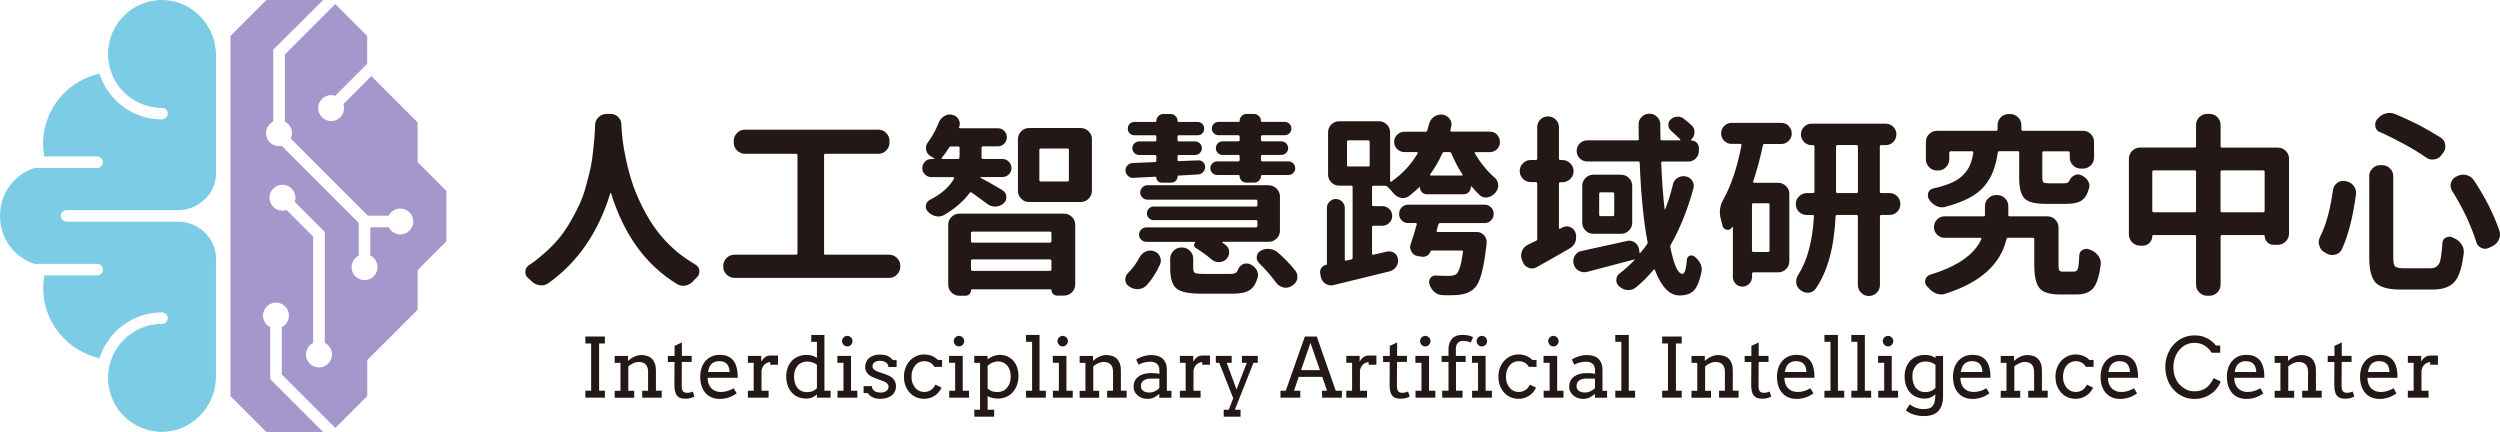
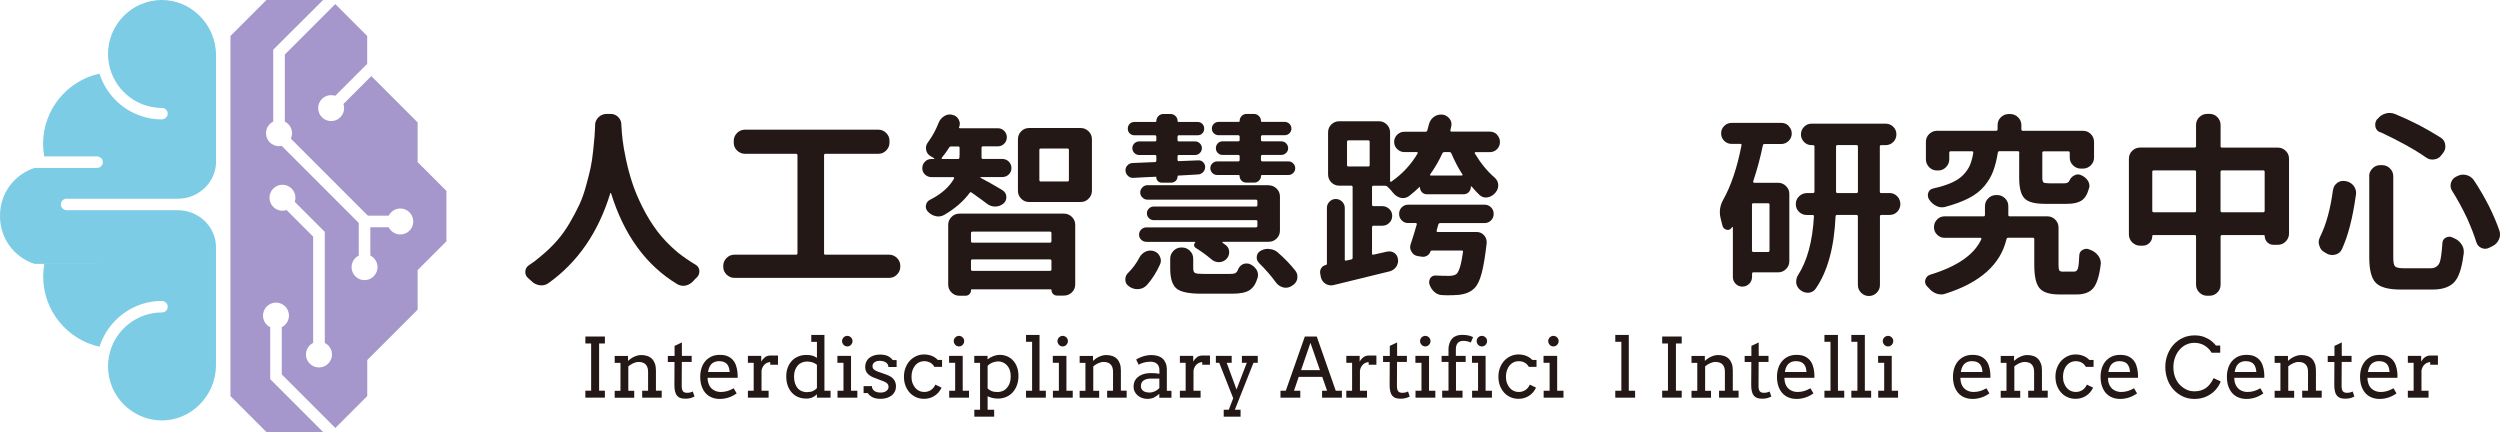
<svg xmlns="http://www.w3.org/2000/svg" id="_圖層_1" viewBox="0 0 423.75 73.24">
  <defs>
    <style>.cls-1{fill:#7ccce5;}.cls-2{fill:#a596cc;}.cls-3{fill:#231815;}</style>
  </defs>
  <g>
    <path class="cls-3" d="m99.22,57.04h3.31v1.18h-.98v8h.98v1.18h-3.31v-1.18h.98v-8h-.98v-1.18Z" />
    <path class="cls-3" d="m108.85,66.23h1v-3.23c0-.54-.14-.95-.41-1.23s-.67-.42-1.19-.42c-.3,0-.6.07-.9.21s-.58.32-.85.53v4.15h1v1.18h-3.31v-1.18h.98v-4.73h-.98v-1.18h2.26v.83h.01c.15-.13.31-.26.48-.38s.35-.22.54-.31c.19-.09.38-.15.58-.21s.42-.08.64-.08c.38,0,.72.05,1.03.16.3.1.56.26.78.48.21.21.38.49.5.82s.17.73.17,1.19v3.39h.98v1.18h-3.31v-1.18Z" />
    <path class="cls-3" d="m115.58,60.32h1.66v1.03h-1.67l-.02,4.09c0,.28.03.5.1.68.06.17.17.29.31.36.14.07.3.1.48.1.19,0,.36-.02.51-.05.15-.03.3-.09.48-.17l.29.85c-.22.11-.45.2-.69.27-.24.07-.53.1-.86.1-.31,0-.58-.04-.81-.11s-.42-.2-.58-.38-.27-.42-.35-.71c-.08-.3-.12-.67-.12-1.12l.02-3.9h-1.13v-1.03h1.14v-1.7l1.24-.59v2.28Z" />
    <path class="cls-3" d="m119.94,64.03c0,.2.01.38.04.55s.07.32.13.48c.17.46.44.8.81,1.03s.79.35,1.26.35c.37,0,.73-.05,1.08-.15s.71-.26,1.1-.48l.51.87c-.46.32-.93.56-1.4.71-.47.15-.96.23-1.46.23-.48,0-.92-.08-1.33-.24s-.76-.4-1.05-.71-.52-.71-.69-1.18-.25-1.02-.25-1.64c0-.51.07-.98.21-1.43.14-.45.35-.84.63-1.18s.63-.6,1.04-.8c.41-.2.9-.29,1.45-.29s.98.08,1.34.24.65.38.88.64.4.57.51.91.2.69.24,1.05c.02.17.04.35.04.53s.01.35.01.52h-5.1Zm1.99-2.82c-.3,0-.55.04-.78.13s-.41.21-.56.36c-.15.16-.28.35-.37.58s-.16.48-.21.77h3.67c-.02-.26-.06-.51-.13-.73s-.17-.42-.3-.58-.31-.29-.53-.38c-.21-.09-.48-.14-.79-.14Z" />
    <path class="cls-3" d="m131.86,61.82h-1.3v-.44c-.15,0-.3.03-.46.09s-.3.14-.44.26-.26.26-.36.44-.18.39-.22.64v3.42h1.2v1.18h-3.51v-1.18h.98v-4.73s-.98,0-.98,0v-1.18h2.26v.98c.08-.15.17-.28.28-.41s.22-.23.34-.33.26-.17.42-.22.32-.08.5-.08h.67c.21,0,.42,0,.63.01v1.54Z" />
    <path class="cls-3" d="m137.51,56.77h2.23v9.46h1.04v1.18h-2.31v-.58c-.23.23-.49.41-.79.54s-.64.19-1.03.19c-.48,0-.92-.08-1.34-.25s-.77-.41-1.07-.73-.54-.72-.71-1.18-.26-1-.26-1.6c0-.55.08-1.04.25-1.49s.4-.83.7-1.15.66-.56,1.09-.74.89-.26,1.41-.26c.34,0,.65.04.94.11.28.08.55.21.81.39v-2.71h-.96v-1.18Zm-.69,9.69c.38,0,.7-.06.95-.17.25-.11.49-.28.7-.5v-3.96c-.23-.19-.49-.33-.79-.42-.3-.09-.6-.13-.91-.13s-.58.06-.85.17c-.26.11-.5.27-.69.49s-.35.48-.47.79c-.11.31-.17.67-.17,1.07,0,.44.05.82.16,1.16s.26.61.46.84c.2.23.43.4.71.51s.57.17.89.17Z" />
    <path class="cls-3" d="m141.94,60.32h2.31v5.91h1.07v1.18h-3.36v-1.18h1.01v-4.73h-1.03v-1.18Zm.79-2.51c0-.12.02-.23.07-.34s.11-.2.19-.28.17-.14.28-.19.22-.07.35-.07.23.02.34.07.2.11.28.19.14.17.19.28.07.22.07.34-.02.24-.07.35-.11.21-.19.29-.17.15-.28.2-.22.07-.34.07-.24-.02-.35-.07-.21-.11-.28-.2-.14-.18-.19-.29-.07-.23-.07-.35Z" />
    <path class="cls-3" d="m150.45,61.73c-.09-.13-.2-.24-.34-.33-.14-.08-.3-.15-.47-.18-.17-.04-.34-.06-.51-.06-.18,0-.35.02-.5.06s-.28.1-.39.18-.2.17-.26.28-.09.24-.09.37c0,.24.07.42.22.56s.38.27.72.39l1.36.48c.58.2,1.01.46,1.28.8.27.34.4.74.4,1.21,0,.31-.06.6-.19.86s-.3.49-.53.67-.51.33-.83.43c-.32.1-.68.15-1.08.15-.55,0-1-.09-1.35-.27-.35-.18-.61-.41-.8-.7h-.71v-1.18h1.41c0,.2.04.36.13.5s.2.25.33.34.3.15.47.19.35.06.54.06.35-.02.51-.06.31-.11.43-.19.22-.19.3-.3c.07-.12.11-.25.11-.4,0-.23-.07-.42-.22-.58s-.4-.3-.76-.43l-1.35-.51c-.55-.2-.96-.45-1.23-.75s-.4-.68-.4-1.14c0-.3.06-.58.17-.83s.27-.48.49-.66.47-.33.78-.43c.3-.1.65-.16,1.04-.16.51,0,.93.07,1.27.21s.65.38.92.72h.66v1.18h-1.4c0-.19-.04-.35-.13-.49Z" />
    <path class="cls-3" d="m158.39,62.21c-.19-.34-.43-.59-.73-.75s-.63-.24-1.02-.24c-.3,0-.57.06-.83.18s-.49.3-.68.53-.35.5-.46.83-.17.69-.17,1.09.05.75.17,1.07.27.59.46.82c.2.23.42.4.68.52s.53.18.83.18c.44,0,.82-.11,1.14-.32.32-.21.58-.52.77-.93l1.05.52c-.14.29-.3.55-.51.79-.2.23-.43.43-.68.59s-.53.29-.83.38-.62.13-.96.13c-.49,0-.95-.09-1.36-.28s-.78-.44-1.08-.78-.54-.73-.71-1.19c-.17-.46-.25-.96-.25-1.51s.09-1.05.27-1.51.42-.86.73-1.19c.31-.33.67-.59,1.09-.78.41-.19.86-.28,1.33-.28.45,0,.87.08,1.27.23s.75.39,1.05.7h.72v1.18h-1.29Z" />
    <path class="cls-3" d="m160.87,60.32h2.31v5.91h1.07v1.18h-3.36v-1.18h1.01v-4.73h-1.03v-1.18Zm.79-2.51c0-.12.02-.23.07-.34s.11-.2.19-.28.17-.14.28-.19.22-.07.35-.07.23.02.34.07.2.11.28.19.14.17.19.28.07.22.07.34-.02.24-.07.35-.11.21-.19.29-.17.15-.28.2-.22.07-.34.07-.24-.02-.35-.07-.21-.11-.28-.2-.14-.18-.19-.29-.07-.23-.07-.35Z" />
    <path class="cls-3" d="m165.13,60.32h2.26v.59c.3-.23.63-.42.98-.55s.72-.21,1.1-.21c.46,0,.89.09,1.28.26.39.17.72.42,1,.73s.5.69.65,1.13c.16.44.23.93.23,1.46,0,.57-.09,1.09-.26,1.56-.17.47-.41.87-.72,1.21s-.67.6-1.1.78-.89.28-1.39.28c-.36,0-.68-.04-.96-.11s-.55-.17-.8-.29v2.29h1.11v1.18h-3.36v-1.18h.97v-7.95h-.98v-1.18Zm4.01.95c-.33,0-.64.07-.95.2s-.57.31-.79.55v3.83c.15.15.37.29.65.42s.63.18,1.05.18c.29,0,.57-.06.84-.17.27-.11.51-.28.71-.51s.37-.5.49-.84.18-.72.18-1.16c0-.4-.06-.76-.17-1.07s-.27-.57-.47-.79-.43-.38-.69-.49c-.26-.11-.55-.17-.85-.17Z" />
    <path class="cls-3" d="m173.9,56.77h2.3v9.46h1.07v1.18h-3.36v-1.18h1.03v-8.29h-1.03v-1.18Z" />
    <path class="cls-3" d="m178.45,60.32h2.31v5.91h1.07v1.18h-3.36v-1.18h1.01v-4.73h-1.03v-1.18Zm.79-2.51c0-.12.02-.23.07-.34s.11-.2.19-.28.17-.14.28-.19.22-.07.35-.07.23.02.34.07.2.11.28.19.14.17.19.28.07.22.07.34-.02.24-.07.35-.11.21-.19.29-.17.15-.28.2-.22.07-.34.07-.24-.02-.35-.07-.21-.11-.28-.2-.14-.18-.19-.29-.07-.23-.07-.35Z" />
    <path class="cls-3" d="m187.66,66.23h1v-3.23c0-.54-.14-.95-.41-1.23s-.67-.42-1.19-.42c-.3,0-.6.07-.9.21s-.58.32-.85.53v4.15h1v1.18h-3.31v-1.18h.98v-4.73h-.98v-1.18h2.26v.83h.01c.15-.13.31-.26.48-.38s.35-.22.54-.31c.19-.09.38-.15.58-.21s.42-.08.64-.08c.38,0,.72.05,1.03.16.3.1.56.26.78.48.21.21.38.49.5.82s.17.73.17,1.19v3.39h.98v1.18h-3.31v-1.18Z" />
    <path class="cls-3" d="m196.5,66.75c-.27.25-.57.46-.89.62s-.7.24-1.11.24c-.35,0-.66-.05-.95-.16s-.54-.26-.75-.45c-.21-.19-.37-.41-.49-.66s-.17-.52-.17-.8c0-.3.04-.57.13-.8s.21-.43.36-.6.32-.31.52-.43.41-.21.62-.28.44-.12.66-.15.44-.04.65-.04c.33,0,.6.01.83.03.22.02.43.05.61.09v-.58c0-.25-.03-.47-.1-.65-.07-.18-.17-.34-.31-.46-.13-.12-.29-.21-.48-.27s-.39-.09-.62-.09c-.21,0-.42.01-.62.04-.2.03-.38.07-.55.12s-.33.1-.47.16-.27.13-.37.19l-.42-.88c.17-.11.35-.21.55-.3.2-.09.41-.17.63-.24s.45-.12.68-.16.46-.06.68-.06c.41,0,.78.05,1.11.15s.61.25.83.45c.23.21.4.47.53.78s.19.7.19,1.14v3.54s.78,0,.78,0v1.18h-2.06v-.66Zm-1.72-.21c.17,0,.34-.02.51-.06.17-.04.33-.1.48-.17s.29-.15.42-.25c.13-.09.23-.19.32-.29v-1.6s-1.47,0-1.47,0c-.25,0-.47.03-.67.08s-.38.13-.53.24-.26.23-.34.39-.12.33-.12.53c0,.19.03.35.1.49s.17.26.29.35.27.16.45.21c.17.05.37.07.57.07Z" />
    <path class="cls-3" d="m205.08,61.82h-1.3v-.44c-.15,0-.3.03-.46.09s-.3.14-.44.26-.26.26-.36.44-.18.39-.22.64v3.42h1.2v1.18h-3.51v-1.18h.98v-4.73s-.98,0-.98,0v-1.18h2.26v.98c.08-.15.17-.28.28-.41s.22-.23.34-.33.26-.17.42-.22.32-.08.5-.08h.67c.21,0,.42,0,.63.01v1.54Z" />
    <path class="cls-3" d="m206.08,60.32h2.69v1.18h-.84l1.66,4.52,1.74-4.52h-.83v-1.18h2.69v1.18h-.73l-3.15,7.95h.97v1.18h-2.86v-1.18h.86l.75-1.95-2.37-6h-.57v-1.18Z" />
    <path class="cls-3" d="m224.08,66.23h.86l-.82-2.35h-3.99l-.8,2.35h1.07v1.18h-3.36v-1.18h.9l3.23-9.19h2.02l3.22,9.19h1.04v1.18h-3.36v-1.18Zm-3.55-3.49h3.2l-1.61-4.63-1.59,4.63Z" />
    <path class="cls-3" d="m233.29,61.82h-1.3v-.44c-.15,0-.3.03-.46.09s-.3.14-.44.26-.26.26-.36.44-.18.39-.22.64v3.42h1.2v1.18h-3.51v-1.18h.98v-4.73s-.98,0-.98,0v-1.18h2.26v.98c.08-.15.17-.28.28-.41s.22-.23.34-.33.26-.17.42-.22.32-.08.5-.08h.67c.21,0,.42,0,.63.01v1.54Z" />
    <path class="cls-3" d="m236.81,60.32h1.66v1.03h-1.67l-.02,4.09c0,.28.03.5.1.68.06.17.17.29.31.36.14.07.3.1.48.1.19,0,.36-.02.51-.05.15-.03.3-.09.48-.17l.29.85c-.22.11-.45.2-.69.27-.24.07-.53.1-.86.1-.31,0-.58-.04-.81-.11s-.42-.2-.58-.38-.27-.42-.35-.71c-.08-.3-.12-.67-.12-1.12l.02-3.9h-1.13v-1.03h1.14v-1.7l1.24-.59v2.28Z" />
    <path class="cls-3" d="m239.91,60.32h2.31v5.91h1.07v1.18h-3.36v-1.18h1.01v-4.73h-1.03v-1.18Zm.79-2.51c0-.12.02-.23.07-.34s.11-.2.19-.28.17-.14.28-.19.23-.07.35-.07.23.02.34.07.2.11.28.19.14.17.19.28.07.22.07.34-.02.24-.07.35-.11.21-.19.29-.17.15-.28.2-.22.07-.34.07-.24-.02-.35-.07-.2-.11-.28-.2-.14-.18-.19-.29-.07-.23-.07-.35Z" />
    <path class="cls-3" d="m246.79,60.32h1.64v1.03h-1.64v4.87h1.11v1.18h-3.45v-1.18h1.07v-4.87h-1.17v-1.03h1.17v-1.11c0-.41.07-.77.18-1.07s.26-.56.46-.77c.2-.21.44-.36.72-.46.28-.1.6-.15.94-.15.24,0,.46.01.65.03s.36.05.51.09.28.08.4.13.22.09.31.14l-.39.91c-.15-.08-.34-.14-.57-.2s-.48-.08-.74-.08c-.38,0-.68.12-.89.35s-.33.58-.33,1.04v1.15Z" />
    <path class="cls-3" d="m249.5,60.32h2.31v5.91h1.07v1.18h-3.36v-1.18h1.01v-4.73h-1.03v-1.18Zm.79-2.51c0-.12.02-.23.07-.34s.11-.2.19-.28.17-.14.28-.19.23-.07.35-.07.23.02.34.07.2.11.28.19.14.17.19.28.07.22.07.34-.02.24-.07.35-.11.21-.19.29-.17.15-.28.2-.22.07-.34.07-.24-.02-.35-.07-.2-.11-.28-.2-.14-.18-.19-.29-.07-.23-.07-.35Z" />
    <path class="cls-3" d="m259.15,62.21c-.19-.34-.43-.59-.73-.75s-.63-.24-1.02-.24c-.3,0-.57.06-.83.18s-.49.3-.68.53-.35.5-.46.83-.17.69-.17,1.09.05.75.17,1.07.27.59.46.82c.2.23.42.4.68.52s.53.18.83.18c.44,0,.82-.11,1.14-.32.32-.21.58-.52.77-.93l1.05.52c-.14.29-.3.55-.51.79-.2.23-.43.43-.68.59s-.53.29-.83.38-.62.13-.96.13c-.49,0-.95-.09-1.36-.28s-.78-.44-1.08-.78-.54-.73-.71-1.19c-.17-.46-.25-.96-.25-1.51s.09-1.05.27-1.51.42-.86.73-1.19c.31-.33.67-.59,1.09-.78.41-.19.86-.28,1.33-.28.45,0,.87.08,1.27.23s.75.39,1.05.7h.72v1.18h-1.29Z" />
    <path class="cls-3" d="m261.63,60.32h2.31v5.91h1.07v1.18h-3.36v-1.18h1.01v-4.73h-1.03v-1.18Zm.79-2.51c0-.12.02-.23.07-.34s.11-.2.19-.28.17-.14.28-.19.22-.07.35-.07.23.02.34.07.2.11.28.19.14.17.19.28.07.22.07.34-.02.24-.07.35-.11.21-.19.29-.17.15-.28.2-.22.07-.34.07-.24-.02-.35-.07-.21-.11-.28-.2-.14-.18-.19-.29-.07-.23-.07-.35Z" />
-     <path class="cls-3" d="m270.34,66.75c-.27.25-.57.46-.89.62s-.7.24-1.11.24c-.35,0-.66-.05-.95-.16s-.54-.26-.75-.45c-.21-.19-.37-.41-.49-.66s-.17-.52-.17-.8c0-.3.04-.57.13-.8s.21-.43.36-.6.32-.31.52-.43.41-.21.62-.28.44-.12.66-.15.44-.04.65-.04c.33,0,.6.01.83.03.22.02.43.05.61.09v-.58c0-.25-.03-.47-.1-.65-.07-.18-.17-.34-.31-.46-.13-.12-.29-.21-.48-.27s-.39-.09-.62-.09c-.21,0-.42.01-.62.04-.2.03-.38.07-.55.12s-.33.1-.47.16-.27.13-.37.19l-.42-.88c.17-.11.35-.21.55-.3.2-.09.41-.17.63-.24s.45-.12.68-.16.46-.06.68-.06c.41,0,.78.05,1.11.15s.61.25.83.45c.23.21.4.47.53.78s.19.7.19,1.14v3.54s.78,0,.78,0v1.18h-2.06v-.66Zm-1.72-.21c.17,0,.34-.02.51-.06.17-.04.33-.1.48-.17s.29-.15.42-.25c.13-.09.23-.19.32-.29v-1.6s-1.47,0-1.47,0c-.25,0-.47.03-.67.08s-.38.13-.53.24-.26.23-.34.39-.12.33-.12.53c0,.19.03.35.1.49s.17.26.29.35.27.16.45.21c.17.05.37.07.57.07Z" />
    <path class="cls-3" d="m273.78,56.77h2.3v9.46h1.07v1.18h-3.36v-1.18h1.03v-8.29h-1.03v-1.18Z" />
    <path class="cls-3" d="m281.74,57.04h3.31v1.18h-.98v8h.98v1.18h-3.31v-1.18h.98v-8h-.98v-1.18Z" />
    <path class="cls-3" d="m291.37,66.23h1v-3.23c0-.54-.14-.95-.41-1.23s-.67-.42-1.19-.42c-.3,0-.6.07-.9.21s-.59.32-.85.53v4.15h1v1.18h-3.31v-1.18h.98v-4.73h-.98v-1.18h2.26v.83h.01c.15-.13.31-.26.48-.38.17-.12.35-.22.54-.31.19-.09.38-.15.59-.21.2-.05.41-.08.64-.08.38,0,.72.05,1.03.16.3.1.56.26.78.48.21.21.38.49.5.82.12.33.17.73.17,1.19v3.39h.98v1.18h-3.31v-1.18Z" />
    <path class="cls-3" d="m298.1,60.32h1.66v1.03h-1.67l-.02,4.09c0,.28.03.5.1.68.06.17.17.29.31.36.14.07.3.1.48.1.19,0,.36-.02.51-.05.14-.03.3-.09.48-.17l.29.85c-.22.11-.45.2-.69.27-.24.07-.53.1-.86.1-.31,0-.58-.04-.81-.11-.23-.08-.42-.2-.58-.38-.16-.18-.28-.42-.35-.71-.08-.3-.12-.67-.12-1.12l.02-3.9h-1.13v-1.03h1.14v-1.7l1.24-.59v2.28Z" />
    <path class="cls-3" d="m302.46,64.03c0,.2.01.38.04.55.03.17.07.32.12.48.17.46.44.8.81,1.03s.79.35,1.26.35c.37,0,.73-.05,1.08-.15.35-.1.71-.26,1.1-.48l.51.87c-.46.32-.93.56-1.4.71-.47.15-.96.23-1.46.23-.48,0-.92-.08-1.33-.24s-.76-.4-1.05-.71c-.29-.31-.52-.71-.69-1.18-.17-.47-.25-1.02-.25-1.64,0-.51.07-.98.21-1.43.14-.45.35-.84.63-1.18.28-.33.63-.6,1.04-.8.41-.2.9-.29,1.45-.29s.98.08,1.34.24.65.38.88.64c.23.27.4.57.51.91.12.34.2.69.24,1.05.02.17.04.35.04.53,0,.18,0,.35,0,.52h-5.1Zm1.99-2.82c-.29,0-.55.04-.78.13s-.41.21-.56.36c-.15.16-.28.35-.37.58-.09.23-.16.48-.21.77h3.67c-.02-.26-.06-.51-.12-.73-.07-.22-.17-.42-.3-.58s-.31-.29-.53-.38c-.21-.09-.48-.14-.79-.14Z" />
    <path class="cls-3" d="m309.23,56.77h2.3v9.46h1.07v1.18h-3.36v-1.18h1.03v-8.29h-1.03v-1.18Z" />
    <path class="cls-3" d="m313.79,56.77h2.3v9.46h1.07v1.18h-3.36v-1.18h1.03v-8.29h-1.03v-1.18Z" />
    <path class="cls-3" d="m318.34,60.32h2.31v5.91h1.07v1.18h-3.36v-1.18h1.01v-4.73h-1.03v-1.18Zm.79-2.51c0-.12.02-.23.07-.34.05-.11.11-.2.19-.28.08-.08.18-.14.29-.19s.22-.07.35-.07.23.02.34.07c.11.05.2.11.28.19s.14.17.19.28c.05.11.07.22.07.34s-.03.24-.07.35c-.05.11-.11.21-.19.29s-.17.15-.28.2c-.11.05-.22.07-.34.07s-.24-.02-.35-.07-.21-.11-.29-.2c-.08-.08-.14-.18-.19-.29-.05-.11-.07-.23-.07-.35Z" />
-     <path class="cls-3" d="m328.07,66.78c-.23.25-.5.44-.81.57-.31.14-.66.21-1.05.21-.48,0-.92-.08-1.34-.25-.41-.17-.77-.41-1.07-.73s-.54-.72-.71-1.18c-.17-.47-.26-1-.26-1.6,0-.55.08-1.04.25-1.49s.4-.83.7-1.15.66-.56,1.09-.74.9-.26,1.42-.26c.36,0,.68.04.96.12.28.08.56.22.83.41v-.36h1.27v6.8c0,1.12-.27,1.97-.8,2.54s-1.36.86-2.48.86c-.25,0-.5-.02-.77-.05-.27-.04-.54-.09-.8-.17s-.52-.18-.77-.3-.48-.27-.69-.45l.68-1.03c.14.12.29.23.47.33s.36.19.56.26c.2.07.41.13.62.17.21.04.43.06.64.06.35,0,.66-.04.91-.11.26-.07.47-.2.63-.39s.29-.43.37-.75.12-.71.12-1.2v-.1Zm-1.7-.33c.21,0,.4-.02.57-.06.17-.04.33-.09.47-.16.14-.07.27-.14.37-.23s.2-.18.28-.27v-3.88c-.23-.21-.5-.35-.8-.44-.3-.09-.62-.14-.93-.14-.3,0-.58.06-.85.17-.27.11-.5.27-.69.49-.2.21-.36.48-.47.79-.12.31-.17.67-.17,1.07,0,.44.05.82.16,1.16s.26.61.46.84c.2.23.43.4.7.51s.57.17.9.17Z" />
    <path class="cls-3" d="m332.29,64.03c0,.2.01.38.04.55.03.17.07.32.12.48.17.46.44.8.81,1.03s.79.35,1.26.35c.37,0,.73-.05,1.08-.15.35-.1.71-.26,1.1-.48l.51.87c-.46.32-.93.56-1.4.71-.47.15-.96.23-1.46.23-.48,0-.92-.08-1.33-.24s-.76-.4-1.05-.71c-.29-.31-.52-.71-.69-1.18-.17-.47-.25-1.02-.25-1.64,0-.51.07-.98.21-1.43.14-.45.35-.84.63-1.18.28-.33.63-.6,1.04-.8.41-.2.9-.29,1.45-.29s.98.08,1.34.24.65.38.88.64c.23.27.4.57.51.91.12.34.2.69.24,1.05.02.17.04.35.04.53,0,.18,0,.35,0,.52h-5.1Zm1.99-2.82c-.29,0-.55.04-.78.13s-.41.21-.56.36c-.15.16-.28.35-.37.58-.09.23-.16.48-.21.77h3.67c-.02-.26-.06-.51-.12-.73-.07-.22-.17-.42-.3-.58s-.31-.29-.53-.38c-.21-.09-.48-.14-.79-.14Z" />
    <path class="cls-3" d="m343.78,66.23h1v-3.23c0-.54-.14-.95-.41-1.23-.28-.28-.67-.42-1.19-.42-.29,0-.59.07-.89.21s-.59.32-.86.53v4.15h1v1.18h-3.31v-1.18h.98v-4.73h-.98v-1.18h2.26v.83h.01c.15-.13.31-.26.48-.38.17-.12.35-.22.54-.31.19-.09.38-.15.58-.21s.42-.08.64-.08c.38,0,.72.05,1.03.16.31.1.57.26.78.48.21.21.38.49.5.82.12.33.17.73.17,1.19v3.39h.98v1.18h-3.31v-1.18Z" />
    <path class="cls-3" d="m353.57,62.21c-.19-.34-.43-.59-.73-.75-.29-.16-.63-.24-1.02-.24-.29,0-.57.06-.83.18s-.49.3-.68.53-.35.5-.46.83c-.11.33-.17.69-.17,1.09s.05.75.17,1.07c.11.32.27.59.46.82.2.23.42.4.68.52s.54.18.83.18c.44,0,.82-.11,1.14-.32.32-.21.58-.52.77-.93l1.05.52c-.14.29-.3.55-.51.79-.2.23-.43.43-.68.59-.25.16-.53.29-.83.38s-.62.13-.96.13c-.49,0-.95-.09-1.36-.28-.42-.18-.78-.44-1.08-.78s-.54-.73-.71-1.19c-.17-.46-.25-.96-.25-1.51s.09-1.05.27-1.51.42-.86.73-1.19c.31-.33.67-.59,1.09-.78.41-.19.86-.28,1.33-.28.45,0,.87.08,1.27.23.4.15.75.39,1.05.7h.72v1.18h-1.29Z" />
    <path class="cls-3" d="m357.3,64.03c0,.2.02.38.04.55s.07.32.13.48c.17.46.44.8.81,1.03.37.23.79.35,1.26.35.37,0,.73-.05,1.08-.15.35-.1.71-.26,1.1-.48l.51.87c-.46.32-.93.56-1.4.71-.47.15-.96.23-1.46.23-.48,0-.92-.08-1.33-.24-.41-.16-.76-.4-1.05-.71-.29-.31-.52-.71-.69-1.18s-.25-1.02-.25-1.64c0-.51.07-.98.21-1.43.14-.45.35-.84.63-1.18.28-.33.63-.6,1.04-.8.42-.2.9-.29,1.45-.29s.98.08,1.34.24c.36.16.65.38.88.64.23.27.4.57.51.91.12.34.2.69.24,1.05.02.17.04.35.04.53,0,.18,0,.35,0,.52h-5.1Zm1.99-2.82c-.3,0-.55.04-.78.13-.22.08-.41.21-.56.36-.16.16-.28.35-.37.58s-.16.48-.21.77h3.67c-.02-.26-.06-.51-.13-.73s-.17-.42-.3-.58-.31-.29-.53-.38c-.21-.09-.48-.14-.79-.14Z" />
    <path class="cls-3" d="m374.85,59.77c-.3-.52-.71-.93-1.21-1.22s-1.06-.44-1.69-.44c-.53,0-1.01.11-1.45.33s-.81.52-1.12.9c-.31.38-.56.81-.73,1.31-.17.49-.26,1.02-.26,1.56,0,.65.1,1.22.29,1.72s.44.91.75,1.24c.31.33.67.61,1.1.83s.9.33,1.43.33c.72,0,1.35-.17,1.88-.52s.99-.92,1.37-1.72l1.2.57c-.17.49-.47.97-.88,1.43-.41.46-.93.83-1.53,1.11-.61.28-1.28.42-2.02.42s-1.36-.13-1.95-.4c-.59-.27-1.12-.65-1.58-1.14-.46-.49-.82-1.08-1.06-1.75s-.37-1.38-.37-2.11.12-1.44.37-2.09.59-1.23,1.03-1.71.96-.87,1.57-1.15c.61-.28,1.27-.42,1.98-.42.63,0,1.18.09,1.64.27.46.18.85.39,1.17.64.32.25.6.52.83.81h.72v1.22h-1.47Z" />
    <path class="cls-3" d="m378.71,64.03c0,.2.02.38.04.55s.07.32.13.48c.17.46.44.8.81,1.03.37.23.79.35,1.26.35.37,0,.73-.05,1.08-.15.35-.1.71-.26,1.1-.48l.51.87c-.46.32-.93.56-1.4.71-.47.15-.96.23-1.46.23-.48,0-.92-.08-1.33-.24-.41-.16-.76-.4-1.05-.71-.29-.31-.52-.71-.69-1.18s-.25-1.02-.25-1.64c0-.51.07-.98.21-1.43.14-.45.35-.84.63-1.18.28-.33.63-.6,1.04-.8.42-.2.9-.29,1.45-.29s.98.08,1.34.24c.36.16.65.38.88.64.23.27.4.57.51.91.12.34.2.69.24,1.05.02.17.04.35.04.53,0,.18,0,.35,0,.52h-5.1Zm1.99-2.82c-.3,0-.55.04-.78.13-.22.08-.41.21-.56.36-.16.16-.28.35-.37.58s-.16.48-.21.77h3.67c-.02-.26-.06-.51-.13-.73s-.17-.42-.3-.58-.31-.29-.53-.38c-.21-.09-.48-.14-.79-.14Z" />
    <path class="cls-3" d="m390.21,66.23h1v-3.23c0-.54-.14-.95-.41-1.23s-.67-.42-1.19-.42c-.3,0-.6.07-.9.21s-.59.32-.85.53v4.15h1v1.18h-3.31v-1.18h.98v-4.73h-.98v-1.18h2.26v.83h.01c.15-.13.31-.26.48-.38.17-.12.35-.22.54-.31.19-.09.38-.15.59-.21.2-.05.41-.08.64-.08.38,0,.72.05,1.03.16.3.1.56.26.78.48.21.21.38.49.5.82.12.33.17.73.17,1.19v3.39h.98v1.18h-3.31v-1.18Z" />
    <path class="cls-3" d="m396.93,60.32h1.66v1.03h-1.67l-.02,4.09c0,.28.03.5.1.68.06.17.17.29.31.36.14.07.3.1.48.1.19,0,.36-.02.51-.05.14-.03.3-.09.48-.17l.29.85c-.22.11-.45.2-.69.27-.24.07-.53.1-.86.1-.31,0-.58-.04-.81-.11-.23-.08-.42-.2-.58-.38-.16-.18-.28-.42-.35-.71-.08-.3-.12-.67-.12-1.12l.02-3.9h-1.13v-1.03h1.14v-1.7l1.24-.59v2.28Z" />
    <path class="cls-3" d="m401.29,64.03c0,.2.01.38.04.55.03.17.07.32.12.48.17.46.44.8.81,1.03s.79.35,1.26.35c.37,0,.73-.05,1.08-.15.35-.1.71-.26,1.1-.48l.51.87c-.46.32-.93.56-1.4.71-.47.15-.96.23-1.46.23-.48,0-.92-.08-1.33-.24s-.76-.4-1.05-.71c-.29-.31-.52-.71-.69-1.18-.17-.47-.25-1.02-.25-1.64,0-.51.07-.98.21-1.43.14-.45.35-.84.63-1.18.28-.33.63-.6,1.04-.8.41-.2.9-.29,1.45-.29s.98.08,1.34.24.65.38.88.64c.23.27.4.57.51.91.12.34.2.69.24,1.05.02.17.04.35.04.53,0,.18,0,.35,0,.52h-5.1Zm1.99-2.82c-.29,0-.55.04-.78.13s-.41.21-.56.36c-.15.16-.28.35-.37.58-.09.23-.16.48-.21.77h3.67c-.02-.26-.06-.51-.12-.73-.07-.22-.17-.42-.3-.58s-.31-.29-.53-.38c-.21-.09-.48-.14-.79-.14Z" />
    <path class="cls-3" d="m413.22,61.82h-1.3v-.44c-.15,0-.3.03-.46.09-.16.06-.3.14-.44.26s-.26.26-.36.44c-.1.18-.18.39-.22.64v3.42h1.2v1.18h-3.51v-1.18h.98v-4.73s-.98,0-.98,0v-1.18h2.26v.98c.08-.15.17-.28.28-.41.1-.13.22-.23.34-.33.13-.09.27-.17.42-.22s.32-.08.5-.08h.67c.21,0,.42,0,.63.01v1.54Z" />
  </g>
  <g>
    <path class="cls-3" d="m100.86,21.21c.02-.54.22-.99.6-1.35s.83-.55,1.37-.55h.68c.52,0,.95.19,1.31.56.36.38.52.82.5,1.34.04.82.11,1.65.21,2.5.1.85.29,1.96.58,3.32.29,1.37.64,2.68,1.05,3.93.41,1.26.98,2.63,1.72,4.11s1.58,2.85,2.51,4.09c.94,1.25,2.1,2.46,3.5,3.64.95.75,1.95,1.44,3,2.06.39.21.6.55.65,1v.16c0,.37-.13.69-.39.97-.19.17-.38.35-.55.55-.37.43-.79.71-1.29.84-.17.04-.34.06-.52.06-.32,0-.64-.09-.97-.26-5.31-3.2-9.06-8.35-11.25-15.44,0-.02-.02-.03-.06-.03s-.06.01-.06.03c-2.02,6.64-5.54,11.75-10.57,15.31-.34.21-.71.32-1.1.32-.11,0-.23-.01-.36-.03-.52-.09-.97-.32-1.35-.71-.17-.17-.37-.34-.58-.52-.3-.26-.45-.59-.45-1,0-.49.19-.87.58-1.13.69-.45,1.33-.93,1.93-1.45,1.1-.9,2.04-1.8,2.84-2.71.79-.9,1.52-1.92,2.18-3.05.66-1.13,1.2-2.16,1.63-3.08s.81-1.99,1.14-3.21c.33-1.21.59-2.22.76-3.01.17-.79.32-1.77.44-2.92.12-1.15.2-1.98.24-2.5.02-.45.05-1.07.1-1.87Z" />
    <path class="cls-3" d="m139.67,42.94c0,.15.08.23.23.23h10.8c.52,0,.96.19,1.34.56s.56.82.56,1.34v.13c0,.52-.19.96-.56,1.34-.38.38-.82.56-1.34.56h-26.21c-.52,0-.96-.19-1.34-.56-.38-.38-.56-.82-.56-1.34v-.13c0-.52.19-.96.56-1.34.38-.38.82-.56,1.34-.56h10.45c.15,0,.23-.08.23-.23v-16.64c0-.15-.08-.23-.23-.23h-8.67c-.52,0-.96-.19-1.34-.56s-.56-.82-.56-1.34v-.29c0-.52.19-.96.56-1.34.38-.38.82-.56,1.34-.56h22.6c.52,0,.96.19,1.34.56.38.38.56.82.56,1.34v.29c0,.52-.19.96-.56,1.34-.38.38-.82.56-1.34.56h-8.96c-.15,0-.23.08-.23.23v16.64Z" />
    <path class="cls-3" d="m169.9,32.24c.45.26.68.66.68,1.19,0,.41-.15.75-.45,1.03-.39.34-.85.53-1.39.55h-.06c-.52,0-.98-.16-1.39-.48-.79-.6-1.67-1.24-2.61-1.9-.13-.09-.24-.06-.32.06-1.05,1.42-2.49,2.67-4.32,3.74-.32.17-.66.26-1,.26-.15,0-.3-.02-.45-.06-.52-.11-.96-.37-1.32-.77-.24-.26-.35-.54-.35-.84,0-.09.01-.16.03-.23.06-.41.28-.71.64-.9,1.96-.99,3.33-2.2,4.13-3.64.02-.04.02-.09-.02-.15-.03-.05-.07-.08-.11-.08h-3.71c-.43,0-.79-.15-1.1-.44s-.45-.65-.45-1.08.15-.79.45-1.1.67-.45,1.1-.45h.42s.07-.02.08-.05,0-.06-.05-.08c-.19-.11-.4-.23-.61-.36-.41-.24-.66-.59-.74-1.06-.02-.11-.03-.21-.03-.32,0-.34.12-.67.35-.97.73-.99,1.33-2.1,1.81-3.32.19-.47.5-.84.93-1.1.3-.19.62-.29.97-.29.13,0,.26.02.39.06.47.09.83.33,1.06.74.15.26.23.52.23.77,0,.17-.03.34-.1.52-.02.02-.03.04-.03.06-.02.04-.02.09.02.13s.08.06.14.06h6.42c.43,0,.79.15,1.08.45s.44.66.44,1.08-.15.78-.44,1.08-.65.45-1.08.45h-2.51c-.17,0-.26.08-.26.23v1.68c0,.15.08.23.23.23h3.29c.43,0,.79.15,1.1.45.3.3.45.67.45,1.1s-.15.79-.45,1.08c-.3.29-.67.44-1.1.44h-3.64s-.07.02-.08.05,0,.06.05.08c1.03.54,2.27,1.24,3.71,2.1Zm-10.28-5.48s-.02.09,0,.13.05.06.1.06h2.64c.17,0,.26-.08.26-.23.02-.11.03-.27.03-.48v-1.19c0-.15-.09-.23-.26-.23h-1.16c-.15,0-.27.06-.35.19-.37.6-.79,1.18-1.26,1.74Zm3,23.37c-.52,0-.96-.18-1.34-.55-.38-.37-.56-.82-.56-1.35v-10.12c0-.52.19-.96.56-1.34.38-.38.82-.56,1.34-.56h17.73c.52,0,.96.19,1.34.56.38.38.56.82.56,1.34v10.09c0,.54-.19.99-.56,1.35-.38.37-.82.55-1.34.55h-1.19c-.26,0-.48-.09-.66-.27-.18-.18-.27-.4-.27-.66,0-.09-.04-.13-.13-.13h-13.38c-.09,0-.13.04-.13.13,0,.28-.09.51-.27.69-.18.18-.41.27-.69.27h-1Zm15.6-10.61c0-.17-.09-.26-.26-.26h-13.12c-.17,0-.26.09-.26.26v1.35c0,.17.09.26.26.26h13.12c.17,0,.26-.08.26-.26v-1.35Zm-13.64,6.16c0,.15.09.23.26.23h13.12c.17,0,.26-.07.26-.23v-1.48c0-.15-.09-.23-.26-.23h-13.12c-.17,0-.26.08-.26.23v1.48Zm7.96-22.08c0-.52.18-.96.55-1.34.37-.38.82-.56,1.35-.56h8.74c.52,0,.96.19,1.34.56.38.38.56.82.56,1.34v8.74c0,.52-.19.96-.56,1.34s-.82.56-1.34.56h-8.74c-.54,0-.99-.19-1.35-.56-.37-.38-.55-.82-.55-1.34v-8.74Zm8.41,7.16c.15,0,.23-.08.23-.26v-5.09c0-.15-.08-.23-.23-.23h-4.55c-.15,0-.23.08-.23.23v5.09c0,.17.08.26.23.26h4.55Z" />
    <path class="cls-3" d="m194.35,48.36c-.39.41-.87.62-1.45.65h-.1c-.54,0-1.02-.16-1.45-.48l-.03-.03c-.39-.26-.58-.63-.58-1.13,0-.45.17-.84.52-1.16.75-.75,1.39-1.62,1.9-2.61.26-.45.61-.77,1.06-.97.26-.11.5-.16.74-.16.21,0,.43.03.65.1.47.17.81.48,1,.93.11.24.16.47.16.69s-.05.45-.16.66c-.3.67-.64,1.29-1.02,1.89s-.79,1.13-1.24,1.63Zm-2.26-18.21c-.34.02-.64-.09-.9-.34-.26-.25-.4-.54-.42-.89-.02-.34.09-.64.34-.9s.54-.39.89-.39c1.18-.04,2.44-.1,3.77-.16.15,0,.23-.09.23-.26v-.71c0-.15-.08-.23-.23-.23h-2.68c-.32,0-.6-.11-.82-.34s-.34-.49-.34-.81.11-.58.34-.81.5-.34.82-.34h2.68c.15,0,.23-.07.23-.23v-.55c0-.17-.08-.26-.23-.26h-3.48c-.32,0-.59-.11-.81-.32s-.32-.48-.32-.81.11-.59.32-.81c.21-.21.48-.32.81-.32h3.58c.08,0,.13-.05.13-.16,0-.32.12-.6.35-.84.24-.24.53-.35.87-.35h1.19c.32,0,.6.12.84.35s.35.52.35.84c0,.11.05.16.16.16h3.22c.32,0,.59.11.81.32.21.22.32.48.32.81s-.11.59-.32.81-.48.32-.81.32h-3.16c-.15,0-.23.09-.23.26v.55c0,.15.08.23.23.23h2.77c.3,0,.56.11.79.34s.34.5.34.81-.11.58-.34.81-.49.34-.79.34h-2.77c-.15,0-.23.08-.23.23v.58c0,.17.08.25.23.23l3.29-.13c.32-.02.6.08.82.31.23.23.34.5.34.82,0,.34-.12.63-.35.87s-.52.37-.84.39l-3.35.19c-.09,0-.13.04-.13.13,0,.3-.1.55-.31.76-.21.2-.46.31-.76.31h-1.64c-.24,0-.45-.08-.63-.26-.18-.17-.27-.39-.27-.64,0-.09-.03-.12-.1-.1-.28,0-.87.03-1.77.08-.9.05-1.58.09-2.03.11Zm22.96,1.26c.52,0,.96.19,1.34.56.38.38.56.82.56,1.34v5.77c0,.54-.19.99-.56,1.35-.38.37-.82.55-1.34.55h-7.77s-.07.02-.08.06c-.01.04,0,.08.02.1.21.15.42.3.61.45.34.3.52.68.52,1.13,0,.5-.18.91-.55,1.26-.34.3-.74.45-1.19.45h-.1c-.47-.02-.89-.2-1.26-.55-.8-.67-1.66-1.29-2.58-1.87-.17-.11-.26-.26-.27-.45s.06-.35.21-.48v-.06s-.01-.03-.03-.03h-8.25c-.34,0-.64-.12-.89-.35-.25-.24-.37-.53-.37-.87s.12-.63.37-.87.54-.36.89-.36h18.54c.17,0,.26-.08.26-.26v-.74c0-.15-.09-.23-.26-.23h-17.34c-.3,0-.56-.11-.79-.34s-.34-.49-.34-.81.11-.58.34-.81.49-.34.79-.34h17.34c.17,0,.26-.08.26-.23v-.68c0-.17-.09-.26-.26-.26h-18.38c-.32,0-.61-.12-.85-.36-.25-.24-.37-.52-.37-.85s.12-.62.37-.87.53-.37.85-.37h20.57Zm-11.03,15.02h4.48c.39,0,.68-.04.87-.13s.34-.27.45-.55c.15-.41.41-.72.77-.93.21-.11.44-.16.68-.16.15,0,.31.02.48.06.49.19.89.5,1.19.93.19.3.29.61.29.94,0,.15-.02.31-.06.48-.3,1.03-.77,1.74-1.4,2.13-.63.39-1.59.58-2.85.58h-5.35c-2.08,0-3.48-.3-4.17-.89-.7-.59-1.05-1.72-1.05-3.4v-1.64c0-.52.19-.96.56-1.34s.82-.56,1.34-.56h.1c.52,0,.96.19,1.34.56.38.38.56.82.56,1.34v1.61c0,.43.1.7.31.81s.69.16,1.47.16Zm7.22-15.48c-.32,0-.59-.11-.81-.34-.22-.23-.32-.49-.32-.79,0-.11-.05-.16-.16-.16h-3.64c-.32,0-.6-.11-.82-.34s-.34-.49-.34-.81.11-.58.34-.81c.23-.23.5-.34.82-.34h3.55c.17,0,.26-.09.26-.26v-.61c0-.15-.09-.23-.26-.23h-2.64c-.32,0-.59-.11-.81-.34s-.32-.49-.32-.81.11-.58.32-.81.48-.34.81-.34h2.64c.17,0,.26-.07.26-.23v-.55c0-.17-.09-.26-.26-.26h-3.32c-.3,0-.56-.11-.79-.32s-.34-.48-.34-.81.11-.59.34-.81c.23-.21.49-.32.79-.32h3.42c.11,0,.16-.05.16-.16,0-.32.11-.6.34-.84s.51-.35.85-.35h1.23c.32,0,.6.12.84.35.24.24.35.52.35.84,0,.11.05.16.16.16h3.87c.3,0,.56.11.79.32.23.22.34.48.34.81s-.11.59-.34.81c-.23.21-.49.32-.79.32h-3.77c-.17,0-.26.09-.26.26v.55c0,.15.09.23.26.23h3.19c.32,0,.6.11.82.34s.34.5.34.81-.11.58-.34.81-.5.34-.82.34h-3.19c-.17,0-.26.08-.26.23v.61c0,.17.09.26.26.26h4.42c.3,0,.56.11.79.34.23.23.34.5.34.81s-.11.58-.34.81-.49.34-.79.34h-4.51c-.11,0-.16.05-.16.16,0,.3-.11.56-.34.79s-.49.34-.79.34h-1.35Zm2.19,13.64c-.28-.26-.42-.57-.42-.93,0-.52.21-.89.64-1.13.39-.24.82-.35,1.29-.35.08,0,.16.01.23.03.56.04,1.03.24,1.42.58,1.2,1.05,2.2,2.1,3,3.13.21.3.32.61.32.94,0,.15-.01.3-.03.45-.13.49-.43.87-.9,1.13l-.1.07c-.3.17-.61.26-.93.26-.15,0-.31-.02-.48-.06-.52-.15-.92-.44-1.23-.87-.77-1.07-1.71-2.15-2.8-3.22Z" />
    <path class="cls-3" d="m253.74,22.84c.33.33.5.74.5,1.23s-.17.89-.5,1.22c-.33.33-.75.5-1.24.5h-2.42s-.08.03-.11.08-.03.1.02.14c.97,1.63,2.08,3,3.35,4.09.37.32.57.72.61,1.19v.16c0,.41-.14.78-.42,1.13-.04.04-.08.09-.1.13-.37.41-.8.66-1.29.74-.09.02-.18.03-.29.03-.39,0-.74-.14-1.06-.42-.45-.43-.9-.91-1.35-1.45-.02-.02-.05-.03-.08-.02s-.05.04-.05.08c0,.34-.12.64-.35.89-.24.25-.54.37-.9.37h-6.19c-.34,0-.63-.12-.85-.35s-.34-.52-.34-.84c0-.02-.01-.04-.03-.05-.02-.01-.04,0-.06.02-.56.54-1.14,1.04-1.74,1.51-.32.24-.67.35-1.03.35-.11,0-.23,0-.36-.03-.49-.11-.91-.37-1.26-.77-.37-.47-.72-.86-1.06-1.16-.13-.09-.27-.13-.42-.13h-1.9c-.17,0-.26.08-.26.23v3c0,.15.09.23.26.23h1.48c.45,0,.84.16,1.18.48s.5.71.5,1.18-.17.85-.5,1.18-.73.48-1.18.48h-1.48c-.17,0-.26.09-.26.26v4.48c0,.15.09.21.26.16l2.32-.52c.13-.02.25-.03.36-.03.3,0,.58.09.84.26.37.26.57.61.61,1.06.02.06.03.14.03.23,0,.39-.11.74-.32,1.06-.28.39-.64.64-1.1.77-1.66.41-4.82,1.18-9.48,2.32-.15.04-.3.06-.45.06-.32,0-.63-.09-.94-.26-.43-.28-.7-.67-.81-1.16l-.1-.58c-.02-.09-.03-.17-.03-.26,0-.24.06-.45.19-.65.19-.3.46-.48.81-.55.11-.02.16-.09.16-.19v-9.48c0-.41.15-.76.44-1.06s.64-.45,1.06-.45.78.15,1.08.45.45.66.45,1.06v8.74c0,.17.08.24.23.19l.87-.19c.15-.02.23-.12.23-.29v-11.99c0-.15-.09-.23-.26-.23h-2c-.54,0-.99-.19-1.35-.56-.37-.38-.55-.82-.55-1.34v-7.12c0-.54.18-.99.55-1.35s.82-.55,1.35-.55h6.71c.52,0,.96.18,1.34.55.38.37.56.82.56,1.35v8.25s.02.08.06.1c.04.02.08.02.13,0,1.87-1.29,3.36-2.89,4.48-4.8.02-.04.02-.09,0-.14-.02-.05-.05-.08-.1-.08h-2.13c-.47,0-.88-.17-1.23-.5-.34-.33-.52-.74-.52-1.22s.17-.89.52-1.23c.34-.33.75-.5,1.23-.5h3.58c.15,0,.25-.08.29-.23.09-.34.17-.67.26-.97.13-.54.4-.97.81-1.29.37-.28.77-.42,1.22-.42h.26c.49.06.9.3,1.23.71.21.28.32.59.32.93,0,.13-.02.27-.06.42-.04.19-.09.4-.13.61-.02.04-.01.09.03.14.04.05.09.08.13.08h6.51c.49,0,.91.17,1.24.5Zm-25.16.95c-.17,0-.26.08-.26.23v3.97c0,.15.08.23.26.23h3.35c.15,0,.23-.08.23-.23v-3.97c0-.15-.08-.23-.23-.23h-3.35Zm10.12,14.02c-.43,0-.8-.15-1.1-.45s-.45-.67-.45-1.11.15-.81.45-1.11c.3-.3.67-.45,1.1-.45h12.93c.43,0,.79.15,1.1.45.3.3.45.67.45,1.11s-.15.81-.45,1.11c-.3.3-.67.45-1.1.45h-7.51c-.15,0-.26.08-.32.23l-.29,1.06c-.02.06-.01.12.03.16s.1.06.16.06h6.58c.52,0,.95.19,1.29.58.28.32.42.69.42,1.1v.23c-.26,2.28-.55,4-.87,5.17s-.72,1.98-1.19,2.43c-.64.67-1.58,1.05-2.8,1.16-.49.04-1.13.06-1.9.06-.24,0-.48-.01-.74-.03-.49,0-.94-.17-1.34-.52s-.68-.77-.85-1.29c-.04-.15-.06-.29-.06-.42,0-.21.06-.43.19-.64.21-.3.49-.45.84-.45h.06c.84.04,1.59.06,2.26.06.58,0,1.01-.11,1.29-.32.45-.43.82-1.68,1.1-3.74.04-.15-.02-.23-.19-.23h-5.13c-.09,0-.15.04-.19.13-.09.32-.28.57-.58.74-.3.17-.62.23-.97.16l-.64-.1c-.45-.08-.8-.33-1.03-.74-.15-.26-.23-.52-.23-.77,0-.17.03-.34.1-.52.34-1.03.69-2.15,1.03-3.35.02-.04.01-.09-.03-.14s-.1-.08-.16-.08h-1.22Zm3.71-8.25s-.05.09-.02.13.07.06.11.06h5.29s.08-.02.11-.06.03-.09-.02-.13c-.67-1.01-1.29-2.19-1.87-3.55-.06-.15-.17-.23-.32-.23h-.87c-.17,0-.29.08-.35.23-.58,1.27-1.27,2.45-2.06,3.55Z" />
-     <path class="cls-3" d="m264.87,38.53c.24-.11.46-.16.68-.16s.42.04.61.13c.45.19.75.52.9.97.06.24.1.47.1.71,0,.26-.04.53-.13.81-.19.5-.53.87-1,1.13-1.91,1.12-3.76,2.17-5.55,3.16-.26.15-.53.23-.81.23-.19,0-.39-.04-.58-.13-.47-.17-.8-.49-.97-.97l-.16-.39c-.09-.24-.13-.47-.13-.71,0-.26.05-.53.16-.81.21-.47.57-.83,1.06-1.06.13-.06.34-.17.64-.31s.52-.24.66-.31c.14-.06.21-.17.21-.32v-9.38c0-.17-.08-.26-.23-.26h-.87c-.52,0-.96-.18-1.32-.55-.37-.37-.55-.81-.55-1.32s.18-.96.55-1.32.81-.55,1.32-.55h.87c.15,0,.23-.08.23-.23v-5.32c0-.52.18-.95.53-1.31.35-.35.78-.53,1.29-.53s.94.18,1.31.53c.37.36.55.79.55,1.31v5.32c0,.15.08.23.23.23h.35c.52,0,.96.19,1.34.56.38.38.56.82.56,1.34s-.19.96-.56,1.32c-.38.37-.82.55-1.34.55h-.35c-.15,0-.23.09-.23.26v7.45c0,.06.02.11.06.15s.09.04.13.02l.42-.23Zm18.67-7.25c.13-.49.4-.87.81-1.13.32-.19.66-.29,1-.29.11,0,.23.01.35.03.49.09.87.33,1.13.74.17.28.26.57.26.87,0,.15-.02.3-.06.45-.99,3.61-2.27,6.79-3.84,9.54-.09.15-.11.3-.06.45.6,2.99,1.29,4.48,2.06,4.48.37,0,.61-.81.74-2.42.02-.32.18-.54.48-.65.3-.11.57-.06.81.13.82.67,1.23,1.4,1.23,2.19,0,.15-.02.31-.06.48-.3,1.48-.73,2.51-1.27,3.08s-1.36.85-2.43.85c-1.7,0-3.09-1.44-4.19-4.32-.02-.06-.06-.1-.11-.1s-.09.02-.11.06c-.9,1.1-1.9,2.1-3,3-.37.3-.77.45-1.22.45h-.19c-.52-.04-.98-.25-1.39-.61-.34-.28-.52-.63-.52-1.06,0-.49.19-.88.58-1.16.86-.67,1.7-1.42,2.51-2.26.02-.02.02-.05,0-.08s-.04-.04-.06-.02c-.58.15-1.44.38-2.58.68-1.14.3-2.14.56-3.01.79-.87.23-1.66.43-2.37.63-.17.04-.34.06-.52.06-.32,0-.63-.09-.94-.26-.45-.28-.73-.67-.84-1.16-.04-.17-.06-.32-.06-.45,0-.34.1-.67.29-.97.26-.43.64-.69,1.16-.77,1.4-.3,3.94-.86,7.64-1.68.13-.04.26-.06.39-.06.34,0,.67.11.97.32.41.3.65.71.71,1.23l.06.45c0,.06.02.1.06.11.04.01.07,0,.1-.05.43-.49.79-.97,1.1-1.42.11-.13.14-.28.1-.45-.67-3.57-1.11-8.03-1.32-13.38,0-.15-.09-.23-.26-.23h-8.64c-.5,0-.91-.18-1.26-.53s-.52-.78-.52-1.27.17-.91.52-1.26.76-.52,1.26-.52h8.51c.17,0,.25-.07.23-.23-.02-1.44-.03-2.26-.03-2.45,0-.52.17-.95.52-1.29.37-.37.81-.55,1.32-.55s.95.18,1.31.55.53.79.53,1.29v.42c0,.67.01,1.34.03,2.03,0,.15.09.23.26.23h3s.08-.02.1-.06c.02-.04.02-.07,0-.1-.49-.49-1.03-1-1.61-1.51-.28-.26-.42-.58-.42-.97,0-.37.14-.68.42-.93.32-.28.7-.43,1.13-.45h.06c.41,0,.76.13,1.06.39.47.37.9.73,1.29,1.1.32.3.48.68.48,1.13,0,.49-.18.91-.55,1.26l-.03.03s-.03.05-.02.08c0,.03.03.05.05.05.37,0,.67.12.92.37s.37.55.37.92v.48c0,.5-.17.92-.52,1.27s-.76.53-1.26.53h-4.38c-.17,0-.25.08-.23.23.13,2.99.32,5.6.58,7.83,0,.04.02.06.05.06s.05-.01.05-.03c.49-1.25.94-2.65,1.32-4.22Zm-15.35.23c0-.52.18-.96.55-1.34.37-.38.82-.56,1.35-.56h4.67c.52,0,.96.19,1.34.56.38.38.56.82.56,1.34v6.22c0,.54-.19.99-.56,1.35s-.82.55-1.34.55h-4.67c-.54,0-.99-.18-1.35-.55-.37-.37-.55-.82-.55-1.35v-6.22Zm5.16,5.13c.17,0,.26-.08.26-.23v-3.55c0-.17-.09-.26-.26-.26h-2.06c-.15,0-.23.09-.23.26v3.55c0,.15.08.23.23.23h2.06Z" />
    <path class="cls-3" d="m303.17,21.37c.35.34.53.76.53,1.26s-.18.91-.53,1.26c-.36.34-.77.52-1.24.52h-2.84c-.17,0-.27.09-.29.26-.43,2.08-.98,4.12-1.64,6.09,0,.06.02.12.05.16.03.04.08.06.15.06h4.03c.52,0,.96.19,1.34.56s.56.82.56,1.34v11.38c0,.54-.19.99-.56,1.35-.38.37-.82.55-1.34.55h-4.19c-.15,0-.23.09-.23.26v.52c0,.45-.16.84-.48,1.16s-.71.48-1.16.48-.83-.16-1.14-.48-.47-.71-.47-1.16v-8.38s-.02-.07-.06-.08-.08,0-.1.03-.04.07-.06.11c-.21.3-.5.41-.85.32s-.59-.31-.69-.68c-.09-.34-.17-.69-.26-1.03-.13-.43-.19-.85-.19-1.26,0-.73.19-1.44.58-2.13,1.33-2.36,2.36-5.43,3.09-9.19.04-.17-.02-.26-.19-.26h-1.48c-.49,0-.91-.17-1.26-.52-.34-.34-.52-.76-.52-1.26s.17-.91.52-1.26.76-.52,1.26-.52h8.45c.47,0,.89.17,1.24.52Zm-3.47,21.34c.15,0,.23-.09.23-.26v-7.77c0-.15-.08-.23-.23-.23h-2.51c-.15,0-.23.08-.23.23v7.77c0,.17.07.26.23.26h2.51Zm20.57-9.99c.52,0,.95.18,1.31.55.35.37.53.81.53,1.32s-.18.95-.53,1.31-.79.53-1.31.53h-1.39c-.15,0-.23.09-.23.26v11.61c0,.52-.18.96-.55,1.32-.37.37-.81.55-1.32.55s-.96-.18-1.32-.55c-.37-.37-.55-.81-.55-1.32v-11.61c0-.17-.09-.26-.26-.26h-3.26c-.17,0-.26.09-.26.26-.24,5.29-1.37,9.37-3.38,12.25-.28.41-.68.63-1.19.68h-.13c-.47,0-.89-.15-1.26-.45-.39-.3-.62-.69-.71-1.16v-.32c0-.37.1-.71.29-1.03,1.57-2.41,2.47-5.73,2.71-9.96.02-.17-.05-.26-.23-.26h-.97c-.52,0-.96-.18-1.32-.53-.37-.35-.55-.79-.55-1.31s.18-.96.55-1.32.81-.55,1.32-.55h1.03c.17,0,.26-.08.26-.23v-7.67c0-.15-.09-.23-.26-.23h-.23c-.5,0-.92-.18-1.27-.53s-.53-.78-.53-1.29.18-.93.53-1.29.78-.53,1.27-.53h12.54c.52,0,.95.18,1.31.53s.53.79.53,1.29-.18.94-.53,1.29-.79.53-1.31.53h-.74c-.15,0-.23.08-.23.23v7.67c0,.15.08.23.23.23h1.39Zm-9.06-.23c0,.15.09.23.26.23h3.19c.17,0,.26-.08.26-.23v-7.67c0-.15-.09-.23-.26-.23h-3.19c-.17,0-.26.08-.26.23v7.67Z" />
    <path class="cls-3" d="m349.76,46.04h1.81c.3,0,.51-.17.63-.52.12-.34.2-1.1.24-2.26.02-.43.23-.74.61-.93.19-.11.4-.16.61-.16.17,0,.34.04.52.13.08.02.17.05.26.1.52.21.93.55,1.26,1,.26.39.39.8.39,1.23,0,.09-.01.18-.03.29-.24,1.91-.66,3.22-1.26,3.93-.6.71-1.54,1.06-2.8,1.06h-2.97c-1.61,0-2.72-.35-3.32-1.05s-.9-2.01-.9-3.95v-4.38c0-.15-.08-.23-.23-.23h-4.19c-.15,0-.25.08-.29.23-1.01,4.3-4.46,7.38-10.35,9.25-.24.09-.47.13-.71.13-.28,0-.57-.05-.87-.16-.52-.21-.96-.55-1.32-1-.09-.09-.17-.17-.26-.26-.19-.24-.29-.5-.29-.77,0-.11.02-.23.06-.35.13-.41.4-.68.81-.81,4.6-1.4,7.49-3.41,8.67-6.03.02-.06.02-.12-.02-.16-.03-.04-.08-.06-.15-.06h-6.06c-.5,0-.92-.18-1.27-.53-.36-.35-.53-.78-.53-1.29s.18-.93.53-1.29.78-.53,1.27-.53h6.61c.15,0,.23-.08.23-.23v-1.48c0-.54.19-.99.56-1.35.38-.37.82-.55,1.34-.55h.16c.52,0,.96.18,1.34.55.38.37.56.82.56,1.35v1.48c0,.15.08.23.23.23h6.38c.54,0,.99.19,1.35.56.37.38.55.82.55,1.34v6.32c0,.52.05.84.15.97s.33.19.69.19Zm-7.48-20.15c0-.17-.08-.26-.23-.26h-3.16c-.15,0-.24.09-.26.26-.19,1.2-.46,2.25-.79,3.13-.33.88-.83,1.72-1.48,2.51-.66.79-1.53,1.48-2.63,2.05-1.1.57-2.45,1.07-4.06,1.5-.17.04-.34.06-.52.06-.34,0-.68-.09-1-.26-.47-.24-.87-.6-1.19-1.1-.13-.21-.19-.43-.19-.64,0-.15.02-.3.06-.45.15-.41.43-.66.84-.74,1.25-.28,2.29-.61,3.13-.98s1.5-.83,2-1.35c.49-.53.87-1.07,1.11-1.64s.43-1.26.56-2.08c.02-.17-.05-.26-.23-.26h-3.61c-.15,0-.23.09-.23.26v1.1c0,.52-.19.96-.56,1.34s-.82.56-1.34.56h-.16c-.54,0-.99-.19-1.35-.56s-.55-.82-.55-1.34v-2.93c0-.54.18-.99.55-1.35s.82-.55,1.35-.55h9.99c.17,0,.26-.09.26-.26v-.68c0-.54.18-.99.55-1.35s.82-.55,1.35-.55h.23c.52,0,.96.18,1.34.55s.56.82.56,1.35v.68c0,.17.08.26.23.26h10.19c.54,0,.99.18,1.35.55.37.37.55.82.55,1.35v2.61c0,.54-.18.99-.55,1.35s-.82.55-1.35.55h-.32c-.52,0-.96-.18-1.34-.55-.38-.37-.56-.82-.56-1.35v-.77c0-.17-.08-.26-.23-.26h-4.16c-.17,0-.26.09-.26.26v4.16c0,.45.06.73.19.84.13.11.44.16.94.16h2.64c.41,0,.68-.14.81-.42.17-.41.44-.71.81-.9.21-.13.43-.19.64-.19.15,0,.31.03.48.1.49.19.89.5,1.19.93.19.3.29.61.29.94,0,.15-.03.3-.1.45-.26.97-.67,1.64-1.24,2.01-.57.38-1.39.56-2.47.56h-3.71c-1.74,0-2.91-.31-3.5-.94-.59-.62-.89-1.77-.89-3.45v-4.26Z" />
    <path class="cls-3" d="m376.38,24.76c0,.17.09.26.26.26h9.45c.52,0,.96.18,1.34.55.38.37.56.82.56,1.35v12.67c0,.52-.19.96-.56,1.34s-.82.56-1.34.56h-.77c-.41,0-.75-.15-1.03-.44-.28-.29-.42-.64-.42-1.05,0-.11-.06-.16-.19-.16h-7.03c-.17,0-.26.08-.26.23v8.16c0,.54-.18.99-.55,1.35-.37.37-.82.55-1.35.55h-.36c-.52,0-.96-.18-1.34-.55-.38-.37-.56-.82-.56-1.35v-8.16c0-.15-.08-.23-.23-.23h-7c-.13,0-.19.06-.19.19,0,.45-.16.83-.47,1.14s-.69.47-1.14.47h-.45c-.52,0-.96-.19-1.34-.56-.38-.38-.56-.82-.56-1.34v-12.83c0-.54.19-.99.56-1.35.38-.37.82-.55,1.34-.55h9.25c.15,0,.23-.09.23-.26v-3.55c0-.54.19-.99.56-1.35s.82-.55,1.34-.55h.36c.54,0,.99.18,1.35.55s.55.82.55,1.35v3.55Zm-11.57,10.96c0,.17.08.26.26.26h6.93c.15,0,.23-.08.23-.26v-6.61c0-.15-.08-.23-.23-.23h-6.93c-.17,0-.26.08-.26.23v6.61Zm11.57,0c0,.17.09.26.26.26h6.96c.17,0,.26-.08.26-.26v-6.61c0-.15-.09-.23-.26-.23h-6.96c-.17,0-.26.08-.26.23v6.61Z" />
    <path class="cls-3" d="m395.45,32.21c.06-.52.31-.92.74-1.23.3-.21.62-.32.97-.32.13,0,.26.01.39.03l.13.03c.54.11.97.38,1.29.81.26.37.39.76.39,1.19,0,.09-.01.18-.03.29-.54,3.91-1.33,7-2.39,9.25-.21.47-.59.77-1.13.9-.17.04-.34.06-.52.06-.32,0-.63-.08-.94-.26l-.39-.23c-.43-.24-.71-.61-.84-1.13-.06-.17-.1-.35-.1-.55,0-.3.08-.6.23-.9,1.03-2.06,1.76-4.72,2.19-7.96Zm6.12-2.32c0-.52.19-.96.56-1.34s.82-.56,1.34-.56h.29c.52,0,.96.19,1.34.56s.56.82.56,1.34v13.77c0,.79.1,1.29.31,1.5.2.2.69.31,1.47.31h4.55c.79,0,1.32-.37,1.58-1.1.17-.56.31-1.62.42-3.19.02-.41.21-.71.58-.9.19-.11.39-.16.58-.16s.38.04.55.13l.26.13c.54.21.96.56,1.26,1.03.26.37.39.76.39,1.19v.29c-.26,2.11-.68,3.6-1.26,4.48-.73,1.14-2.07,1.71-4.03,1.71h-5.38c-2.08,0-3.5-.38-4.24-1.14-.74-.76-1.11-2.19-1.11-4.27v-13.77Zm1.9-7.45c-.45-.17-.73-.48-.84-.94-.02-.13-.03-.26-.03-.39,0-.3.1-.59.29-.87l.13-.1c.34-.45.79-.75,1.35-.9.21-.07.44-.1.68-.1.32,0,.63.07.93.19,1.35.56,2.74,1.2,4.16,1.93,1.33.71,2.51,1.4,3.55,2.06.45.28.71.68.77,1.19.02.11.03.21.03.32,0,.39-.12.74-.36,1.06l-.32.42c-.3.41-.71.65-1.22.71-.11.02-.21.03-.29.03-.41,0-.79-.13-1.13-.39-.99-.69-2.15-1.4-3.48-2.13-1.44-.79-2.85-1.5-4.22-2.13Zm12.19,9.96c-.19-.3-.29-.61-.29-.93,0-.13.02-.28.06-.45.13-.47.41-.83.84-1.06l.23-.1c.32-.17.66-.26,1-.26.17,0,.34.02.52.06.54.13.97.42,1.29.87.92,1.38,1.78,2.85,2.58,4.42.73,1.48,1.31,2.85,1.74,4.09.09.24.13.47.13.71,0,.28-.06.56-.19.84-.24.52-.6.89-1.1,1.13l-.58.29c-.22.11-.44.16-.66.16s-.45-.05-.66-.16c-.43-.19-.71-.53-.84-1-.39-1.22-.91-2.58-1.58-4.06-.77-1.63-1.6-3.15-2.48-4.55Z" />
  </g>
  <g>
-     <path class="cls-1" d="m27.31,0c-4.96.08-8.96,4.11-9,9.09,0,.02,0,.04,0,.06,0,1.08.19,2.11.53,3.07.18.51.41,1,.68,1.47,1.58,2.75,4.54,4.6,7.93,4.6.02,0,.04,0,.06,0,.53.03.95.49.91,1.04-.03.53-.52.91-1.05.91-3.08-.02-5.86-1.3-7.86-3.35-1.2-1.23-2.12-2.73-2.65-4.41-5.47,1.21-9.56,6.08-9.56,11.91,0,.72.07,1.43.19,2.12h8.92c.51,0,.97.37,1.02.88.05.54-.33.99-.84,1.06-.04,0-.09.01-.14.01H5.86c-3.4,1.1-5.86,4.29-5.86,8.05v.17c0,3.77,2.46,6.96,5.86,8.05h10.62s.09,0,.14.01c.51.07.89.53.84,1.06-.05.51-.51.88-1.02.88H7.51c-.12.69-.19,1.39-.19,2.12,0,5.83,4.09,10.7,9.55,11.91.53-1.68,1.45-3.18,2.65-4.41,2-2.05,4.78-3.33,7.86-3.35.53,0,1.02.38,1.05.92.03.55-.39,1.01-.93,1.03-.02,0-.03,0-.05,0-3.39,0-6.35,1.86-7.93,4.6-.27.47-.5.96-.68,1.47-.34.96-.53,1.99-.53,3.07,0,.02,0,.03,0,.05.03,4.98,4.03,9.02,8.99,9.11,5.12.09,9.31-4.24,9.31-9.36v-19.93c0-.14,0-.27-.01-.4-.18-3.36-3.08-5.94-6.45-5.94H11.34c-.53,0-1-.4-1.03-.92-.03-.56.42-1.03.98-1.03h18.87c3.37,0,6.26-2.58,6.45-5.94,0-.13.01-.27.01-.4V9.36C36.62,4.24,32.43-.08,27.31,0Z" />
+     <path class="cls-1" d="m27.31,0c-4.96.08-8.96,4.11-9,9.09,0,.02,0,.04,0,.06,0,1.08.19,2.11.53,3.07.18.51.41,1,.68,1.47,1.58,2.75,4.54,4.6,7.93,4.6.02,0,.04,0,.06,0,.53.03.95.49.91,1.04-.03.53-.52.91-1.05.91-3.08-.02-5.86-1.3-7.86-3.35-1.2-1.23-2.12-2.73-2.65-4.41-5.47,1.21-9.56,6.08-9.56,11.91,0,.72.07,1.43.19,2.12h8.92c.51,0,.97.37,1.02.88.05.54-.33.99-.84,1.06-.04,0-.09.01-.14.01H5.86c-3.4,1.1-5.86,4.29-5.86,8.05v.17c0,3.77,2.46,6.96,5.86,8.05h10.62s.09,0,.14.01H7.51c-.12.69-.19,1.39-.19,2.12,0,5.83,4.09,10.7,9.55,11.91.53-1.68,1.45-3.18,2.65-4.41,2-2.05,4.78-3.33,7.86-3.35.53,0,1.02.38,1.05.92.03.55-.39,1.01-.93,1.03-.02,0-.03,0-.05,0-3.39,0-6.35,1.86-7.93,4.6-.27.47-.5.96-.68,1.47-.34.96-.53,1.99-.53,3.07,0,.02,0,.03,0,.05.03,4.98,4.03,9.02,8.99,9.11,5.12.09,9.31-4.24,9.31-9.36v-19.93c0-.14,0-.27-.01-.4-.18-3.36-3.08-5.94-6.45-5.94H11.34c-.53,0-1-.4-1.03-.92-.03-.56.42-1.03.98-1.03h18.87c3.37,0,6.26-2.58,6.45-5.94,0-.13.01-.27.01-.4V9.36C36.62,4.24,32.43-.08,27.31,0Z" />
    <path class="cls-2" d="m70.79,27.46h0v-6.71c-3.1-3.1-4.94-4.94-7.85-7.85l-.69.69-4.04,4.04c.26.77.08,1.64-.53,2.25-.86.86-2.25.86-3.11,0-.86-.86-.86-2.25,0-3.11.61-.61,1.49-.78,2.25-.53l4.04-4.04,1.38-1.38v-4.72c-2.14-2.14-3.44-3.44-5.41-5.41l-8.55,8.55v11.37c.72.36,1.22,1.1,1.22,1.97,0,.33-.07.64-.2.92l.74.74,3.22,3.22,8.98,8.98.12.12h3.52c.36-.72,1.1-1.22,1.97-1.22,1.21,0,2.2.98,2.2,2.2s-.98,2.2-2.2,2.2c-.86,0-1.61-.5-1.97-1.22h-3.11v4.79c.72.36,1.22,1.1,1.22,1.97,0,.17-.02.33-.06.49-.19.83-.85,1.49-1.69,1.66-.14.03-.29.05-.45.05-1.04,0-1.92-.73-2.14-1.7-.04-.16-.06-.32-.06-.49,0-.86.5-1.61,1.22-1.97v-5.53l-10.32-10.32-.46-.46-2.28-2.28c-.15.03-.3.05-.46.05-1.21,0-2.2-.98-2.2-2.2,0-.86.5-1.61,1.22-1.97v-12.18L54.76,0h-9.6c-2.38,2.38-3.72,3.72-6.1,6.1v61.03c2.38,2.38,3.72,3.72,6.1,6.1h9.6l-8.96-8.96v-8.81c-.72-.36-1.22-1.1-1.22-1.97,0-1.21.98-2.2,2.2-2.2s2.2.98,2.2,2.2c0,.86-.5,1.61-1.22,1.97v8l9.08,9.08c1.97-1.97,3.27-3.27,5.41-5.41v-6.1c3.34-3.34,5.21-5.21,8.54-8.54v-6.71h0c1.91-1.91,2.98-2.98,4.88-4.88v-8.54c-1.91-1.91-2.98-2.98-4.88-4.88Zm-16.73,34.82c-.87,0-1.63-.51-1.98-1.25-.14-.29-.22-.61-.22-.94,0-.86.5-1.61,1.22-1.97v-18.01l-3.04-3.04-1.47-1.47c-.77.26-1.64.08-2.25-.53-.86-.86-.86-2.25,0-3.11s2.25-.86,3.11,0c.35.35.55.78.62,1.23.03.22.03.44,0,.65-.02.13-.05.25-.09.37l.09.09,5,5v18.82c.72.36,1.22,1.1,1.22,1.97,0,.34-.08.66-.22.94-.35.74-1.11,1.25-1.98,1.25Z" />
  </g>
</svg>